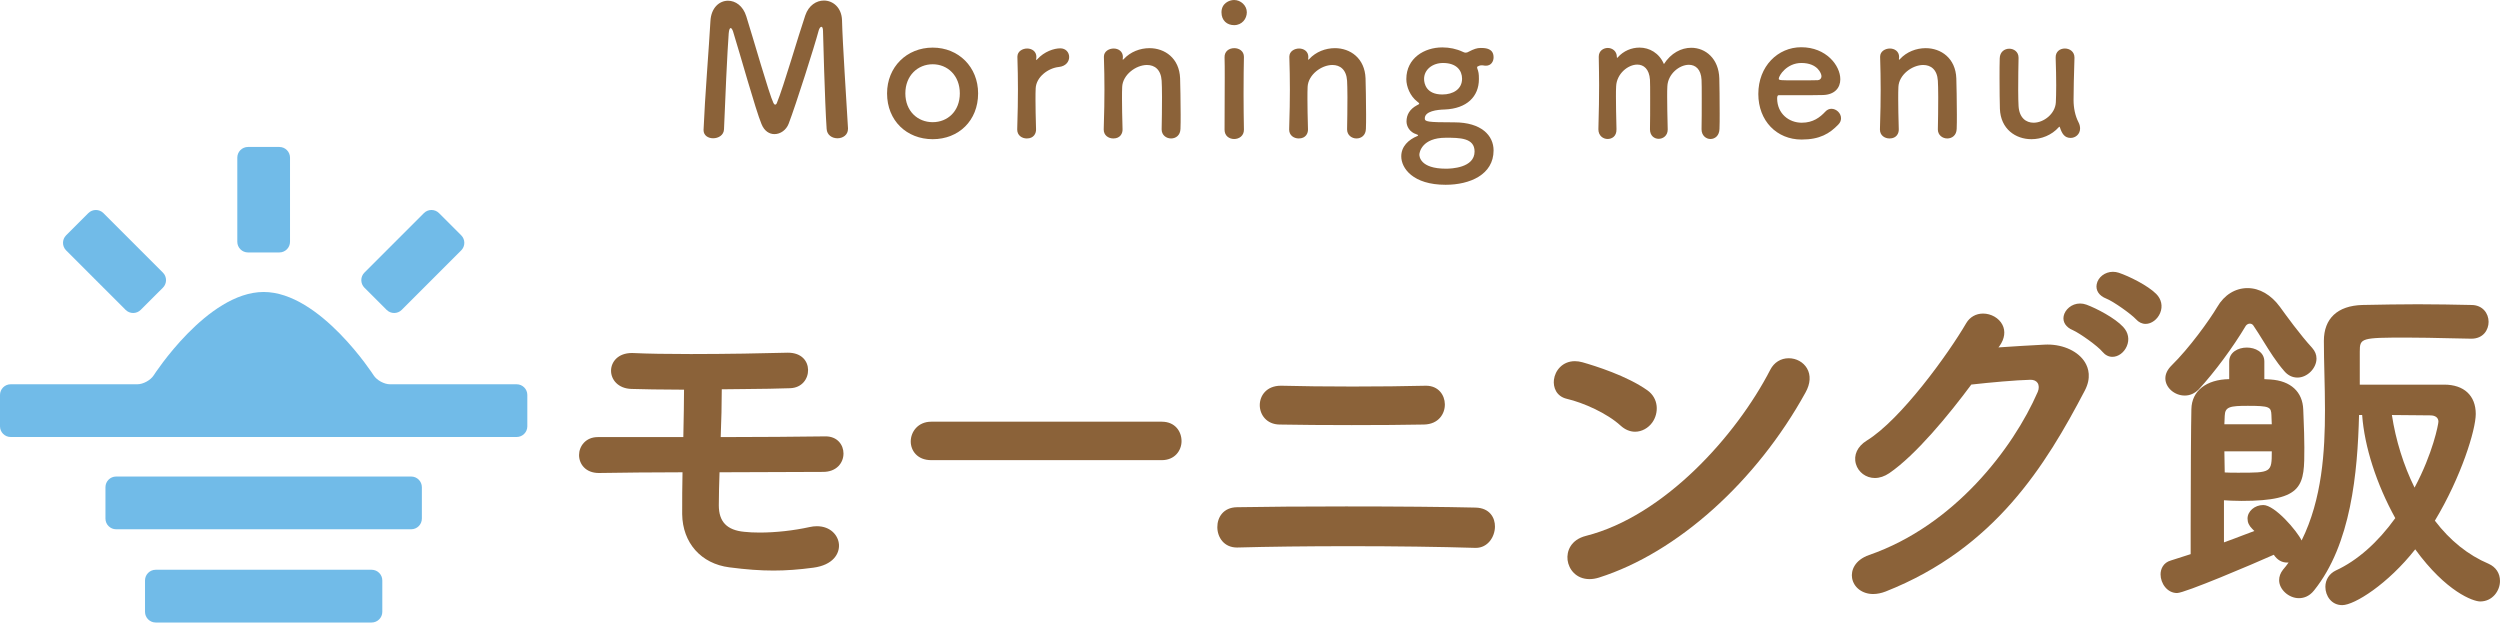
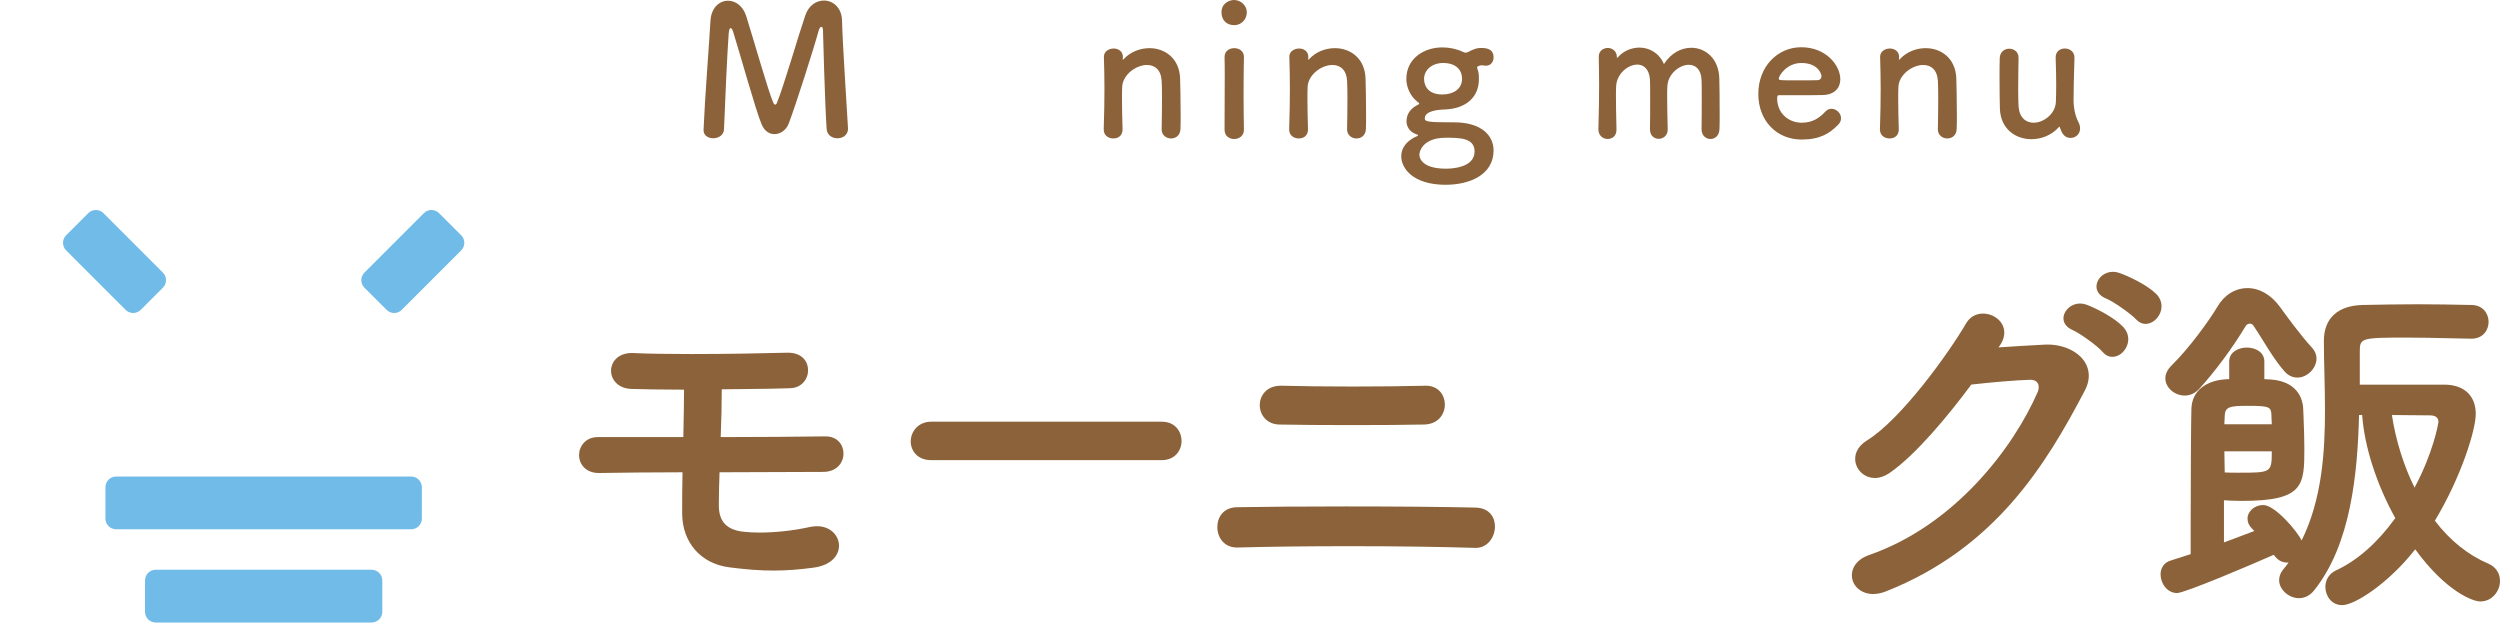
<svg xmlns="http://www.w3.org/2000/svg" version="1.1" id="レイヤー_1" x="0px" y="0px" width="234.785px" height="58.462px" viewBox="-35.467 -0.459 234.785 58.462" enable-background="new -35.467 -0.459 234.785 58.462" xml:space="preserve">
  <g>
    <path fill="#71BBE8" d="M-23.669,28.644c0.389,0.389,1.025,0.389,1.415,0l2.088-2.086c0.389-0.389,0.389-1.025,0-1.414l-5.59-5.591   c-0.389-0.389-1.025-0.389-1.414,0l-2.088,2.087c-0.389,0.389-0.389,1.025,0,1.414L-23.669,28.644z" />
-     <path fill="#71BBE8" d="M-12.181,23.249h2.951c0.55,0,1-0.45,1-1v-7.906c0-0.55-0.45-1-1-1h-2.951c-0.55,0-1,0.45-1,1v7.906   C-13.181,22.799-12.731,23.249-12.181,23.249z" />
    <path fill="#71BBE8" d="M0.844,28.644c0.389,0.389,1.026,0.389,1.415,0l5.589-5.59c0.389-0.389,0.389-1.025,0-1.414L5.76,19.553   c-0.389-0.389-1.025-0.389-1.414,0l-5.59,5.591c-0.389,0.389-0.389,1.025,0,1.414L0.844,28.644z" />
    <path fill="#71BBE8" d="M-0.563,53.05h-20.285c-0.55,0-1,0.45-1,1v2.953c0,0.55,0.45,1,1,1h20.285c0.55,0,1-0.45,1-1V54.05   C0.437,53.5-0.013,53.05-0.563,53.05z" />
-     <path fill="#71BBE8" d="M13.056,35.63H1.162c-0.55,0-1.243-0.379-1.54-0.842c0,0-5.024-7.826-10.327-7.826   s-10.326,7.826-10.326,7.826c-0.297,0.463-0.99,0.842-1.54,0.842h-11.896c-0.55,0-1,0.45-1,1v2.951c0,0.55,0.45,1,1,1h47.523   c0.55,0,1-0.45,1-1V36.63C14.056,36.081,13.606,35.63,13.056,35.63z" />
    <path fill="#71BBE8" d="M3.152,44.294h-27.715c-0.55,0-1,0.45-1,1v2.953c0,0.55,0.45,1,1,1H3.152c0.55,0,1-0.45,1-1v-2.953   C4.152,44.745,3.702,44.294,3.152,44.294z" />
  </g>
  <g>
    <g>
      <g>
        <g>
          <path fill="#8B6239" d="M37.175,53.124c-1.25,0-2.528-0.093-4.145-0.302c-2.655-0.338-4.394-2.297-4.431-4.993      c0-1.345,0-2.657,0.032-3.935c-2.892,0.001-5.645,0.034-7.858,0.068c0,0-0.001,0-0.002,0c-1.245,0-1.857-0.848-1.857-1.686      c0-0.817,0.615-1.686,1.755-1.686h8.037l0.007-0.357c0.03-1.501,0.058-2.865,0.06-4.096c-2.177-0.001-4.022-0.044-4.935-0.07      c-1.276-0.035-1.932-0.896-1.92-1.728c0.011-0.793,0.631-1.646,1.966-1.646l0.169,0.005c1.28,0.061,3.085,0.092,5.364,0.092      c3.318,0,6.879-0.066,9.105-0.127c0.001,0,0.002,0,0.003,0c1.317,0,1.884,0.812,1.897,1.615      c0.014,0.828-0.562,1.685-1.687,1.721c-1.158,0.047-2.642,0.062-4.249,0.078c-0.705,0.007-1.434,0.014-2.169,0.024      c-0.002,1.355-0.036,2.902-0.1,4.489c3.619-0.001,7.228-0.034,9.856-0.068c0,0,0,0,0.001,0c1.111,0,1.674,0.81,1.674,1.609      c0,0.451-0.169,0.872-0.475,1.185c-0.347,0.354-0.845,0.542-1.44,0.542c-1.405,0-2.929,0.009-4.515,0.017      c-1.69,0.009-3.45,0.019-5.211,0.019C32.072,44.99,32.04,46.042,32.04,47c0,1.541,0.76,2.331,2.391,2.486      c0.43,0.047,0.916,0.07,1.445,0.07c1.501,0,3.168-0.184,4.694-0.518c0.231-0.052,0.46-0.078,0.679-0.078      c1.287,0,2.018,0.867,2.075,1.724c0.056,0.846-0.541,1.922-2.409,2.171C39.546,53.038,38.358,53.124,37.175,53.124z" />
        </g>
        <g>
          <path fill="#8B6239" d="M51.991,42.755c-1.324,0-1.927-0.909-1.927-1.754c0-0.9,0.675-1.857,1.927-1.857h21.647      c1.276,0,1.858,0.944,1.858,1.822c0,0.89-0.638,1.789-1.858,1.789H51.991z" />
        </g>
        <g>
          <path fill="#8B6239" d="M103.07,50.994c-3.273-0.103-7.485-0.159-11.86-0.159c-3.879,0-7.61,0.045-10.504,0.126      c-0.001,0-0.001,0-0.002,0c-1.226,0-1.84-0.96-1.847-1.908c-0.007-0.921,0.561-1.859,1.845-1.877      c2.59-0.047,6.329-0.074,10.256-0.074c4.816,0,9.246,0.04,12.152,0.109c1.361,0.035,1.832,0.988,1.821,1.794      c-0.014,0.979-0.689,1.99-1.798,1.99L103.07,50.994z M91.478,39.464c-2.495,0-4.986-0.018-6.779-0.053      c-1.227-0.017-1.862-0.938-1.856-1.839c0.006-0.87,0.63-1.807,1.987-1.807c1.896,0.05,4.255,0.077,6.721,0.077      c2.467,0,4.917-0.027,6.9-0.076c0.001,0,0.002,0,0.003,0c1.171,0,1.76,0.877,1.771,1.743c0.012,0.891-0.591,1.865-1.941,1.901      C96.473,39.447,93.974,39.464,91.478,39.464z" />
        </g>
        <g>
-           <path fill="#8B6239" d="M113.815,53.928c-1.267,0-1.958-0.928-2.065-1.79c-0.102-0.82,0.289-1.907,1.728-2.271      c7.327-1.859,14.108-9.39,17.309-15.6c0.354-0.688,0.986-1.082,1.732-1.082c0.715,0,1.372,0.363,1.715,0.948      c0.373,0.634,0.325,1.438-0.135,2.264c-4.626,8.394-12.059,15.055-19.395,17.385C114.398,53.879,114.099,53.928,113.815,53.928z       M118.091,40.086c-0.475,0-0.94-0.194-1.348-0.562c-1.289-1.185-3.52-2.168-5.057-2.527c-1.022-0.238-1.295-1.11-1.218-1.784      c0.101-0.871,0.808-1.753,1.966-1.753c0.229,0,0.47,0.035,0.715,0.103c1.193,0.339,4.174,1.271,6.098,2.634      c1.072,0.763,1.082,2.124,0.473,3C119.338,39.746,118.714,40.086,118.091,40.086z" />
-         </g>
+           </g>
        <g>
          <path fill="#8B6239" d="M140.448,55.328c-1.015,0-1.828-0.616-1.978-1.498c-0.119-0.7,0.23-1.688,1.605-2.169      c7.966-2.761,13.507-9.978,15.832-15.318c0.132-0.312,0.125-0.627-0.017-0.841c-0.129-0.193-0.356-0.296-0.659-0.296      c-1.384,0.033-3.779,0.25-5.564,0.45c-2.107,2.842-5.225,6.631-7.71,8.325c-0.446,0.299-0.9,0.45-1.354,0.45      c-0.824,0-1.555-0.544-1.776-1.324c-0.235-0.831,0.146-1.649,1.021-2.19c3.212-1.974,7.67-8.158,9.343-11.03      c0.336-0.571,0.912-0.898,1.578-0.898c0.762,0,1.491,0.419,1.815,1.044c0.312,0.601,0.22,1.31-0.262,1.996l-0.107,0.138      c1.428-0.099,3.02-0.195,4.329-0.26c0.095-0.005,0.189-0.008,0.283-0.008c1.522,0,2.903,0.656,3.519,1.671      c0.335,0.551,0.603,1.459-0.02,2.652c-3.667,7.003-8.438,14.813-18.699,18.867C141.22,55.247,140.824,55.327,140.448,55.328z       M162.917,33.053c-0.349,0-0.669-0.161-0.927-0.466c-0.442-0.545-2.11-1.734-2.791-2.042c-0.647-0.267-0.97-0.762-0.859-1.323      c0.114-0.579,0.723-1.178,1.543-1.178c0.2,0,0.401,0.037,0.598,0.109c0.936,0.346,2.68,1.251,3.451,2.095      c0.487,0.523,0.608,1.185,0.333,1.816C164.008,32.656,163.466,33.053,162.917,33.053z M166.036,29.959      c-0.337,0-0.651-0.151-0.907-0.438c-0.465-0.497-2.099-1.662-2.789-1.938c-0.673-0.264-1.009-0.766-0.899-1.344      c0.126-0.668,0.782-1.171,1.525-1.171c0.181,0,0.363,0.029,0.544,0.087c0.965,0.322,2.725,1.192,3.521,1.989      c0.493,0.493,0.633,1.162,0.372,1.79C167.153,29.537,166.591,29.959,166.036,29.959z" />
        </g>
        <g>
          <path fill="#8B6239" d="M184.5,56.371c-1.027,0-1.582-0.886-1.582-1.719c0-0.669,0.369-1.244,0.987-1.538      c2.002-0.921,3.93-2.62,5.578-4.914c-1.765-3.194-2.896-6.713-3.111-9.683h-0.292c-0.136,5.415-0.748,12.152-4.225,16.473      c-0.472,0.601-1.034,0.727-1.423,0.727c-0.955,0-1.857-0.819-1.857-1.686c0-0.35,0.119-0.674,0.365-0.991      c0.182-0.208,0.351-0.423,0.523-0.669c-0.048,0.002-0.094,0.002-0.134,0.002c-0.509,0-0.931-0.246-1.255-0.733      c-2.01,0.899-8.36,3.595-9.086,3.595c-0.926,0-1.548-0.906-1.548-1.754c0-0.5,0.254-1.105,0.97-1.304      c0.53-0.165,1.16-0.364,1.857-0.595v-2.617c0-4.252,0.034-9.803,0.068-10.999c0.032-1.713,1.39-2.787,3.551-2.819v-1.658      c0-0.858,0.83-1.307,1.65-1.307c0.795,0,1.65,0.408,1.65,1.307v1.659c0.12,0.003,0.231,0.011,0.332,0.019      c0.098,0.007,0.185,0.014,0.258,0.014c1.889,0.128,3.003,1.156,3.064,2.82l0.034,0.894c0.033,0.834,0.069,1.757,0.069,2.661      c0,3.556,0,5.027-5.891,5.027c-0.711,0-1.34-0.037-1.658-0.061v3.956c0.621-0.222,1.221-0.451,1.772-0.662      c0.388-0.148,0.751-0.287,1.083-0.408l-0.199-0.2c-0.307-0.306-0.442-0.604-0.442-0.967c0-0.689,0.677-1.271,1.478-1.271      c1.083,0,3.154,2.406,3.601,3.33c1.931-3.897,2.194-8.379,2.194-12.262c0-1.146-0.027-2.283-0.054-3.393      c-0.025-1.06-0.05-2.094-0.05-3.088c0-2.108,1.283-3.306,3.613-3.374l0.102-0.002c1.724-0.033,3.415-0.066,5.105-0.066      c1.725,0,3.414,0.034,5.035,0.068c1.06,0,1.614,0.796,1.614,1.583c0,0.762-0.506,1.583-1.616,1.583      c-0.718-0.012-1.398-0.027-2.075-0.042c-1.345-0.031-2.674-0.062-3.957-0.062c-4.325,0-4.45,0.037-4.45,1.312v3.107h7.932      c1.854,0,2.96,1.029,2.96,2.754c0,1.496-1.366,5.917-3.839,10.022c1.423,1.871,3.123,3.233,5.054,4.052      c0.675,0.304,1.061,0.89,1.061,1.609c0,0.927-0.71,1.926-1.857,1.926c-0.663,0-3.196-0.902-6.104-4.896      C188.802,54.38,185.653,56.371,184.5,56.371z M189.166,38.517c0.353,2.346,1.104,4.754,2.128,6.818      c1.726-3.23,2.234-5.941,2.241-6.195c0-0.369-0.285-0.59-0.763-0.59c-0.314,0-0.747-0.005-1.254-0.012      C190.834,38.529,190.012,38.518,189.166,38.517z M173.466,43.911c0.312,0.024,0.782,0.024,1.279,0.024      c3.09,0,3.14-0.001,3.141-2.006h-4.453c0.001,0.457,0.011,0.899,0.021,1.283C173.459,43.479,173.465,43.716,173.466,43.911z       M177.885,39.386c-0.003-0.14-0.01-0.273-0.017-0.404c-0.009-0.157-0.017-0.31-0.017-0.463c-0.03-0.756-0.169-0.865-2.21-0.865      c-1.708,0-2.145,0.093-2.176,0.939c0,0.107-0.007,0.232-0.015,0.37c-0.008,0.131-0.016,0.272-0.019,0.423H177.885z       M169.713,36.689c-0.972,0-1.823-0.755-1.823-1.615c0-0.417,0.195-0.824,0.581-1.209c1.672-1.637,3.55-4.247,4.293-5.496      c0.648-1.125,1.686-1.771,2.844-1.771c1.127,0,2.209,0.626,3.045,1.764c0.609,0.843,1.878,2.596,3.026,3.853      c0.273,0.308,0.405,0.634,0.405,0.999c0,0.919-0.869,1.787-1.789,1.787c-0.479,0-0.91-0.215-1.249-0.621      c-0.753-0.867-1.364-1.853-1.955-2.805c-0.309-0.498-0.617-0.996-0.946-1.478c-0.081-0.108-0.19-0.162-0.331-0.162      c-0.131,0-0.278,0.081-0.367,0.201c-1.215,2.037-2.91,4.328-4.419,5.971C170.638,36.495,170.197,36.689,169.713,36.689z" />
        </g>
      </g>
    </g>
  </g>
  <g>
    <path fill="#8B6239" d="M30.607,11.729c0.119-2.975,0.51-7.751,0.646-10.216c0.068-1.258,0.85-1.904,1.649-1.904   c0.697,0,1.411,0.477,1.717,1.462c0.646,2.04,2.142,7.31,2.55,8.143c0.051,0.102,0.102,0.152,0.17,0.152   c0.051,0,0.119-0.051,0.153-0.152c0.646-1.564,2.006-6.289,2.669-8.228c0.323-0.952,1.054-1.394,1.75-1.394   c0.85,0,1.666,0.663,1.7,1.853c0.051,2.193,0.425,7.718,0.561,10.131c0,0.018,0,0.034,0,0.068c0,0.578-0.493,0.884-0.986,0.884   c-0.493,0-0.986-0.289-1.02-0.884c-0.17-2.431-0.34-9.179-0.34-9.179c0-0.289-0.068-0.408-0.153-0.408s-0.204,0.152-0.255,0.356   c-0.374,1.411-2.125,6.936-2.822,8.755c-0.221,0.577-0.765,0.969-1.326,0.969c-0.476,0-0.952-0.272-1.224-0.952   c-0.544-1.292-2.04-6.681-2.668-8.687c-0.068-0.203-0.153-0.322-0.221-0.322c-0.085,0-0.153,0.136-0.187,0.492   c-0.119,1.496-0.357,6.664-0.442,9.01c-0.017,0.561-0.527,0.85-1.02,0.85c-0.459,0-0.901-0.255-0.901-0.765   C30.607,11.763,30.607,11.745,30.607,11.729z" />
-     <path fill="#8B6239" d="M47.841,8.312c0-2.481,1.853-4.3,4.284-4.3c2.431,0,4.266,1.818,4.266,4.3c0,2.567-1.835,4.301-4.266,4.301   C49.694,12.612,47.841,10.879,47.841,8.312z M54.674,8.312c0-1.683-1.156-2.736-2.549-2.736c-1.394,0-2.567,1.054-2.567,2.736   c0,1.666,1.156,2.703,2.567,2.703C53.535,11.015,54.674,9.978,54.674,8.312z" />
-     <path fill="#8B6239" d="M60.064,11.712c0-0.018,0-0.018,0-0.034c0.051-1.615,0.068-2.737,0.068-3.74   c0-1.02-0.017-1.903-0.051-3.042c0-0.018,0-0.018,0-0.034c0-0.51,0.493-0.765,0.918-0.765s0.867,0.255,0.867,0.799   c0,0.067-0.017,0.118-0.017,0.17c0,0.034,0,0.051,0,0.067c0,0.034,0,0.052,0.017,0.052c0,0,0.034-0.018,0.068-0.068   c0.68-0.748,1.598-1.037,2.176-1.037c0.527,0,0.833,0.392,0.833,0.816s-0.306,0.866-0.969,0.935   c-1.003,0.102-2.125,0.935-2.176,2.006c-0.017,0.306-0.017,0.663-0.017,1.122c0,0.663,0.017,1.513,0.051,2.72   c0.017,0.356-0.187,0.866-0.867,0.866C60.506,12.544,60.064,12.256,60.064,11.712z" />
    <path fill="#8B6239" d="M73.628,11.678c0.017-0.697,0.034-1.989,0.034-3.026c0-0.68-0.017-1.258-0.034-1.529   c-0.068-1.054-0.663-1.479-1.377-1.479c-1.037,0-2.278,0.917-2.329,2.057c-0.017,0.306-0.017,0.696-0.017,1.173   c0,0.696,0.017,1.598,0.051,2.805c0.017,0.356-0.187,0.866-0.867,0.866c-0.459,0-0.901-0.288-0.901-0.832c0-0.018,0-0.018,0-0.034   c0.051-1.615,0.068-2.737,0.068-3.74c0-1.02-0.017-1.903-0.051-3.042c0-0.018,0-0.018,0-0.034c0-0.51,0.493-0.765,0.918-0.765   c0.425,0,0.867,0.255,0.867,0.799c0,0.067-0.017,0.118-0.017,0.17c0,0.017,0,0.034,0,0.051s0,0.034,0.017,0.034   s0.051-0.034,0.085-0.068c0.629-0.68,1.53-1.02,2.414-1.02c1.428,0,2.805,0.935,2.873,2.839c0.017,0.611,0.051,2.124,0.051,3.382   c0,0.527,0,1.003-0.017,1.36c-0.017,0.612-0.442,0.9-0.884,0.9s-0.884-0.306-0.884-0.85V11.678z" />
    <path fill="#8B6239" d="M79.247,0.696c0-0.833,0.714-1.155,1.19-1.155c0.612,0,1.19,0.51,1.19,1.155   c0,0.612-0.459,1.207-1.19,1.207C79.774,1.903,79.247,1.479,79.247,0.696z M80.437,12.596c-0.459,0-0.901-0.289-0.901-0.867   c0-1.411,0.017-3.349,0.017-4.896c0-0.765,0-1.445-0.017-1.904c-0.017-0.561,0.408-0.866,0.918-0.866   c0.442,0,0.901,0.271,0.901,0.815c0,0.018,0,0.018,0,0.034c-0.017,0.697-0.034,2.04-0.034,3.468c0,1.173,0.017,2.38,0.034,3.314   c0,0.018,0,0.018,0,0.034C81.355,12.307,80.896,12.596,80.437,12.596z" />
    <path fill="#8B6239" d="M91.043,11.678c0.016-0.697,0.033-1.989,0.033-3.026c0-0.68-0.018-1.258-0.033-1.529   c-0.068-1.054-0.664-1.479-1.377-1.479c-1.037,0-2.278,0.917-2.329,2.057C87.32,8.006,87.32,8.396,87.32,8.873   c0,0.696,0.017,1.598,0.051,2.805c0.017,0.356-0.187,0.866-0.867,0.866c-0.459,0-0.901-0.288-0.901-0.832c0-0.018,0-0.018,0-0.034   c0.051-1.615,0.068-2.737,0.068-3.74c0-1.02-0.017-1.903-0.051-3.042c0-0.018,0-0.018,0-0.034c0-0.51,0.493-0.765,0.918-0.765   c0.425,0,0.867,0.255,0.867,0.799c0,0.067-0.017,0.118-0.017,0.17c0,0.017,0,0.034,0,0.051s0,0.034,0.017,0.034   s0.051-0.034,0.085-0.068c0.629-0.68,1.53-1.02,2.414-1.02c1.428,0,2.805,0.935,2.873,2.839c0.017,0.611,0.051,2.124,0.051,3.382   c0,0.527,0,1.003-0.017,1.36c-0.018,0.612-0.442,0.9-0.885,0.9c-0.441,0-0.883-0.306-0.883-0.85V11.678z" />
    <path fill="#8B6239" d="M98.341,10.657c0,0.307,0.204,0.374,2.771,0.374c2.55,0,3.689,1.241,3.689,2.635   c0,2.278-2.228,3.229-4.505,3.229c-3.077,0-4.165-1.563-4.165-2.668c0-0.936,0.68-1.564,1.496-1.904   c0.051-0.017,0.085-0.051,0.085-0.067c0-0.034-0.034-0.068-0.153-0.103c-0.662-0.204-0.935-0.765-0.935-1.207   c0-0.629,0.306-1.155,0.969-1.513c0.119-0.068,0.222-0.102,0.222-0.153c0-0.051-0.052-0.102-0.188-0.203   c-0.663-0.511-1.02-1.395-1.02-2.108c0-1.972,1.699-2.975,3.365-2.975c0,0,0.018,0,0.034,0c0.646,0,1.309,0.136,1.887,0.408   c0.119,0.068,0.221,0.085,0.289,0.085c0.103,0,0.187-0.034,0.272-0.085c0.492-0.255,0.781-0.357,1.139-0.357   c0.492,0,1.207,0.052,1.207,0.884c0,0.392-0.238,0.782-0.715,0.782c-0.068,0-0.119,0-0.187-0.017   c-0.085-0.018-0.17-0.018-0.222-0.018c-0.187,0-0.254,0.052-0.356,0.103c-0.034,0.017-0.067,0.017-0.067,0.085   c0,0.017,0,0.051,0.017,0.102c0.118,0.323,0.153,0.493,0.153,1.003c0,1.632-1.123,2.771-3.213,2.855   C99.496,9.842,98.341,9.978,98.341,10.657z M100.312,12.477c-2.244,0-2.481,1.377-2.481,1.581c0,0.152,0.051,1.325,2.499,1.325   c0.476,0,2.686-0.067,2.686-1.614C103.015,12.477,101.604,12.477,100.312,12.477z M100.057,5.456c-1.003,0-1.784,0.629-1.784,1.496   c0,0.441,0.203,1.462,1.717,1.462c1.002,0,1.852-0.493,1.852-1.479C101.842,6.17,101.332,5.456,100.057,5.456z" />
    <path fill="#8B6239" d="M124.332,11.678c0.018-0.663,0.018-1.887,0.018-2.924c0-0.765,0-1.428-0.018-1.717   c-0.051-1.003-0.577-1.411-1.189-1.411c-0.901,0-1.972,0.867-2.022,2.022c-0.018,0.272-0.018,0.596-0.018,0.986   c0,0.73,0.018,1.717,0.051,3.043c0,0.017,0,0.017,0,0.034c0,0.561-0.425,0.866-0.85,0.866c-0.408,0-0.815-0.289-0.815-0.884v-0.017   c0.017-0.663,0.017-1.887,0.017-2.924c0-0.765,0-1.428-0.017-1.717c-0.068-1.021-0.596-1.428-1.19-1.428   c-0.884,0-1.938,0.866-1.988,2.039c-0.018,0.272-0.018,0.596-0.018,0.986c0,0.73,0.018,1.717,0.051,3.043   c0.018,0.696-0.459,0.918-0.833,0.918c-0.425,0-0.866-0.307-0.866-0.901c0-0.017,0-0.017,0-0.034   c0.051-1.818,0.067-3.009,0.067-4.113c0-0.85-0.017-1.666-0.033-2.651c0-0.018,0-0.018,0-0.034c0-0.562,0.459-0.816,0.85-0.816   s0.85,0.272,0.85,0.851c0,0.051,0.018,0.085,0.018,0.085c0.017,0,0.051-0.034,0.067-0.052c0.544-0.611,1.292-0.917,2.04-0.917   c0.935,0,1.853,0.51,2.295,1.547c0.663-1.037,1.632-1.53,2.566-1.53c1.343,0,2.584,1.02,2.635,2.873   c0.018,0.595,0.034,2.057,0.034,3.297c0,0.562,0,1.071-0.017,1.445c-0.018,0.646-0.426,0.952-0.851,0.952   c-0.407,0-0.833-0.323-0.833-0.901V11.678z" />
    <path fill="#8B6239" d="M133.726,12.646c-2.328,0-4.062-1.751-4.062-4.283c0-2.602,1.836-4.386,4.029-4.386   c2.346,0,3.671,1.717,3.671,3.009c0,0.799-0.526,1.444-1.614,1.479c-0.527,0.017-0.884,0.017-4.182,0.017   c-0.103,0-0.136,0.137-0.136,0.323c0.017,1.411,1.104,2.261,2.312,2.261c1.07,0,1.717-0.51,2.21-1.037   c0.17-0.187,0.374-0.271,0.577-0.271c0.459,0,0.901,0.408,0.901,0.884c0,0.204-0.068,0.408-0.255,0.595   C136.361,12.086,135.443,12.646,133.726,12.646z M135.596,6.697c0-0.238-0.356-1.241-1.887-1.241c-1.377,0-2.125,1.19-2.125,1.479   c0,0.153,0.17,0.153,1.751,0.153c0.697,0,1.462,0,1.921-0.017C135.461,7.054,135.596,6.901,135.596,6.697z" />
    <path fill="#8B6239" d="M146.525,11.678c0.018-0.697,0.034-1.989,0.034-3.026c0-0.68-0.017-1.258-0.034-1.529   c-0.067-1.054-0.663-1.479-1.377-1.479c-1.036,0-2.277,0.917-2.328,2.057c-0.018,0.306-0.018,0.696-0.018,1.173   c0,0.696,0.018,1.598,0.052,2.805c0.017,0.356-0.188,0.866-0.867,0.866c-0.459,0-0.901-0.288-0.901-0.832c0-0.018,0-0.018,0-0.034   c0.052-1.615,0.068-2.737,0.068-3.74c0-1.02-0.017-1.903-0.051-3.042c0-0.018,0-0.018,0-0.034c0-0.51,0.492-0.765,0.918-0.765   c0.425,0,0.866,0.255,0.866,0.799c0,0.067-0.017,0.118-0.017,0.17c0,0.017,0,0.034,0,0.051s0,0.034,0.017,0.034   c0.018,0,0.052-0.034,0.085-0.068c0.629-0.68,1.53-1.02,2.414-1.02c1.428,0,2.805,0.935,2.873,2.839   c0.017,0.611,0.051,2.124,0.051,3.382c0,0.527,0,1.003-0.017,1.36c-0.018,0.612-0.442,0.9-0.885,0.9   c-0.441,0-0.884-0.306-0.884-0.85V11.678z" />
    <path fill="#8B6239" d="M154.104,4.963c-0.017,0.697-0.034,1.972-0.034,3.026c0,0.662,0.018,1.24,0.034,1.513   c0.068,1.104,0.697,1.563,1.411,1.563c0.951,0,2.039-0.833,2.091-1.921c0.017-0.374,0.033-0.9,0.033-1.598   s-0.017-1.563-0.051-2.584c-0.017-0.595,0.425-0.866,0.867-0.866s0.9,0.288,0.9,0.85c0,0.017,0,0.017,0,0.034   c-0.051,1.818-0.085,2.855-0.085,3.96c0,0.748,0.153,1.479,0.459,2.074c0.119,0.221,0.153,0.425,0.153,0.595   c0,0.544-0.442,0.884-0.884,0.884c-0.578,0-0.816-0.407-1.003-0.969c-0.017-0.051-0.034-0.085-0.051-0.085   c-0.018,0-0.034,0.017-0.068,0.051c-0.663,0.748-1.632,1.122-2.566,1.122c-1.479,0-2.89-0.952-2.958-2.855   c-0.017-0.544-0.034-1.768-0.034-2.907c0-0.696,0-1.377,0.018-1.836c0.017-0.611,0.459-0.9,0.9-0.9   c0.425,0,0.867,0.289,0.867,0.833V4.963z" />
  </g>
</svg>